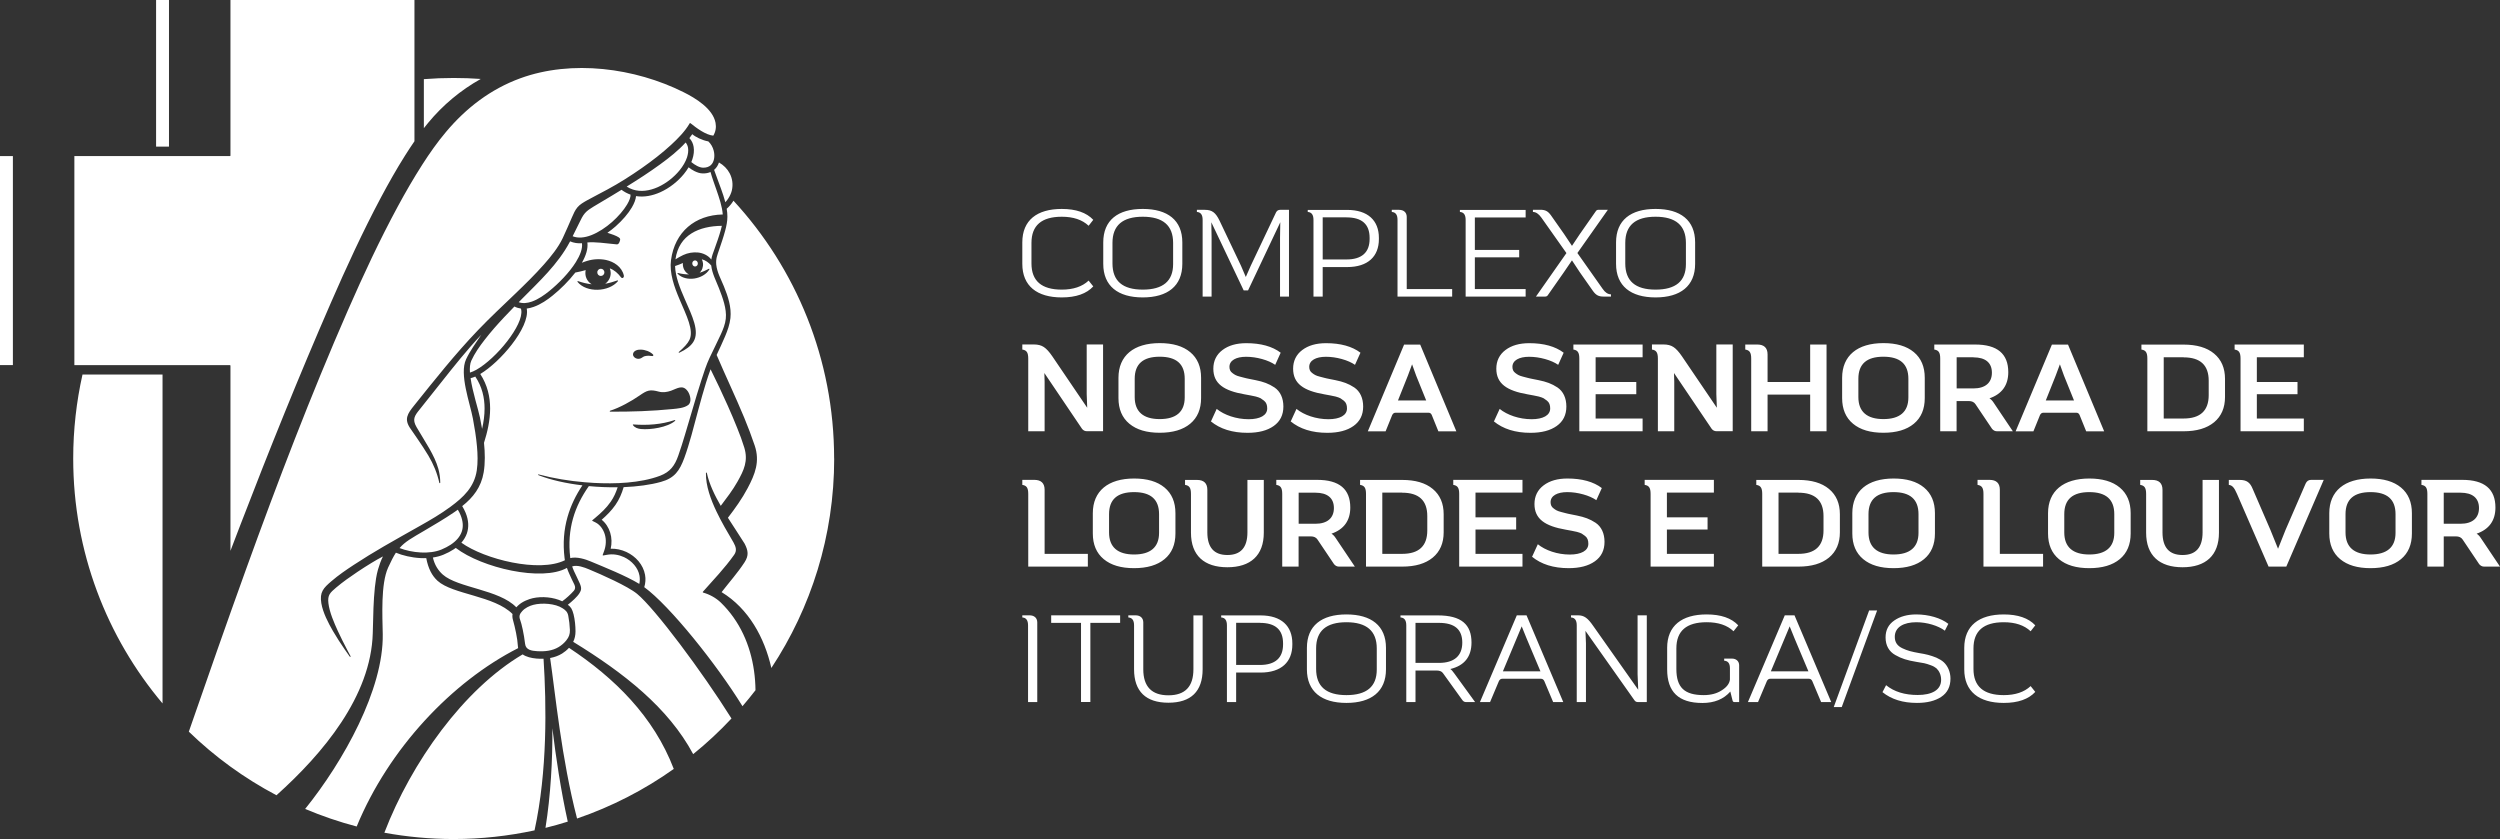
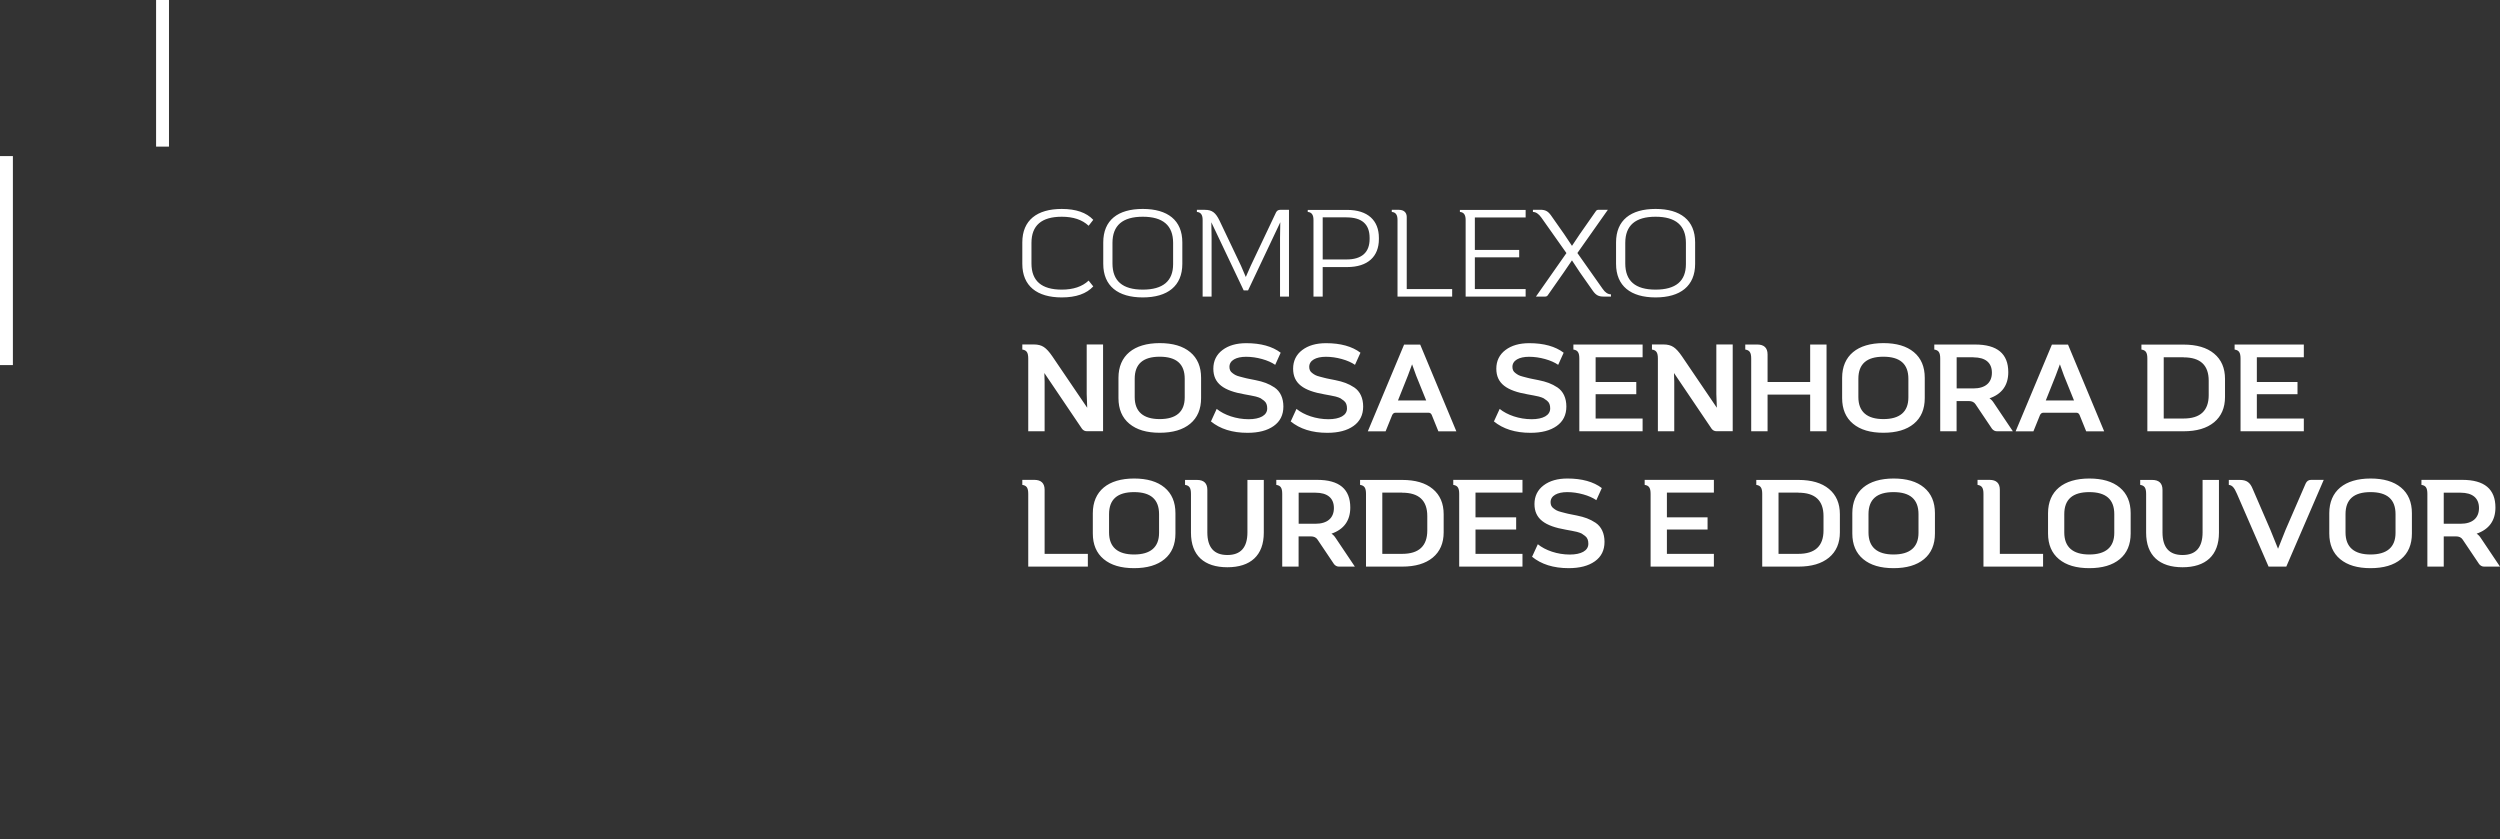
<svg xmlns="http://www.w3.org/2000/svg" id="Layer_2" data-name="Layer 2" viewBox="0 0 387.92 130.19">
  <rect x="0" y="0" width="387.92" height="130.19" fill="#333333" stroke="none" />
  <defs>
    <style>
      .cls-1, .cls-2 {
        fill: #fff;
      }

      .cls-2 {
        fill-rule: evenodd;
      }

      .cls-3 {
        fill: none;
        stroke: #fff;
        stroke-miterlimit: 10;
        stroke-width: 2px;
      }
    </style>
  </defs>
  <g id="Layer_1-2" data-name="Layer 1">
    <g>
      <g>
        <g>
          <path class="cls-1" d="M252.19,37.69c0-2.71,1.57-4.06,4.7-4.06s4.71,1.35,4.71,4.06v3.29c0,2.63-1.56,3.96-4.71,3.96s-4.7-1.35-4.7-4.06v-3.19ZM250.76,40.94c0,3.44,2.28,5.21,6.13,5.21s6.14-1.77,6.14-5.21v-3.33c0-3.44-2.28-5.19-6.14-5.19s-6.13,1.75-6.13,5.19v3.33ZM237.86,32.56v.33c.46,0,.89.29,1.3.86l3.9,5.52-4.73,6.75h1.43c.19,0,.33-.08.41-.21l2.49-3.56,1.26-1.85,1.22,1.85,2.05,2.92c.46.63.87.85,1.62.85h1.16v-.35c-.48,0-.91-.29-1.29-.85l-3.92-5.56,4.73-6.71h-1.45c-.19,0-.33.08-.41.21l-2.49,3.56-1.22,1.83-1.22-1.83-2.05-2.92c-.46-.63-.87-.85-1.62-.85h-1.16ZM226.53,32.56v.33c.6.04.89.44.89,1.23v11.9h9.31v-1.17h-7.88v-4.92h6.88v-1.15h-6.88v-5.04h7.88v-1.17h-10.2ZM215.96,32.56v.33c.6.04.89.44.89,1.23v11.9h8.48v-1.17h-7.05v-11.23c-.02-.67-.48-1.06-1.2-1.06h-1.12ZM208.93,33.73c2.4,0,3.59,1.06,3.59,3.19v.15c0,2.1-1.22,3.19-3.59,3.19h-3.69v-6.54h3.69ZM202.92,32.89c.6.04.89.44.89,1.23v11.9h1.43v-4.58h3.79c3.23,0,4.93-1.65,4.93-4.34v-.19c0-2.69-1.7-4.34-4.93-4.34h-6.11v.33ZM185.72,32.56v.33c.6.04.89.44.89,1.23v11.9h1.39v-9.11l-.04-2.42,5.02,10.57h.68l5-10.57-.04,2.42v9.11h1.39v-13.46h-1.37c-.29,0-.5.13-.64.4l-3.92,8.27-.77,1.75-.75-1.75-3.34-7.02c-.6-1.23-1.16-1.65-2.26-1.65h-1.24ZM172.62,37.69c0-2.71,1.57-4.06,4.7-4.06s4.71,1.35,4.71,4.06v3.29c0,2.63-1.57,3.96-4.71,3.96s-4.7-1.35-4.7-4.06v-3.19ZM171.19,40.94c0,3.44,2.28,5.21,6.13,5.21s6.14-1.77,6.14-5.21v-3.33c0-3.44-2.28-5.19-6.14-5.19s-6.13,1.75-6.13,5.19v3.33ZM158.63,40.94c0,3.44,2.28,5.21,6.12,5.21,2.22,0,3.85-.58,4.89-1.71l-.72-.9c-1,.94-2.4,1.4-4.17,1.4-3.13,0-4.7-1.35-4.7-4.06v-3.19c0-2.71,1.57-4.06,4.7-4.06,1.78,0,3.17.46,4.17,1.4l.72-.92c-1.06-1.13-2.69-1.69-4.89-1.69-3.84,0-6.12,1.75-6.12,5.19v3.33Z" />
          <path class="cls-1" d="M346.74,53.47v.77c.67.1.92.46.92,1.4v11.28h9.82v-1.98h-7.29v-3.77h6.31v-1.9h-6.31v-3.83h7.29v-1.98h-10.75ZM338.82,55.45c2.6,0,3.9,1.21,3.9,3.63v2.23c0,2.42-1.31,3.63-3.9,3.63h-3.08v-9.5h3.08ZM332.28,53.47v.77c.67.1.92.46.92,1.4v11.28h5.61c2.04,0,3.61-.46,4.75-1.4,1.13-.94,1.69-2.25,1.69-3.92v-2.81c0-1.67-.56-2.98-1.69-3.92-1.13-.94-2.71-1.4-4.75-1.4h-6.54ZM317.44,62.14l1.54-3.86.65-1.75.63,1.75,1.56,3.86h-4.38ZM315.52,66.93l1.02-2.52c.12-.25.29-.37.54-.37h5.09c.25,0,.42.12.52.37l1.02,2.52h2.79l-5.61-13.46h-2.5l-5.63,13.46h2.77ZM306.22,55.45c1.85,0,2.86.83,2.86,2.38s-1.02,2.44-2.86,2.44h-2.61v-4.83h2.61ZM300.14,53.47v.77c.67.1.92.46.92,1.4v11.28h2.54v-4.69h1.9c.48,0,.83.17,1.04.5l2.56,3.81c.21.25.46.38.77.38h2.46l-2.98-4.44c-.21-.33-.44-.54-.65-.67,1.94-.67,2.92-2.04,2.92-4.06,0-2.86-1.71-4.29-5.13-4.29h-6.34ZM288.36,58.77c0-2.29,1.29-3.42,3.88-3.42s3.88,1.13,3.88,3.42v2.9c0,2.25-1.35,3.36-3.88,3.36s-3.88-1.13-3.88-3.42v-2.85ZM287.53,65.75c1.13.94,2.69,1.4,4.71,1.4s3.6-.46,4.73-1.4c1.13-.94,1.69-2.27,1.69-3.98v-3.15c0-1.71-.56-3.04-1.69-3.98-1.13-.94-2.71-1.4-4.73-1.4-4.02,0-6.4,1.94-6.4,5.38v3.15c0,1.71.56,3.04,1.69,3.98ZM270.81,53.47v.77c.67.1.92.46.92,1.4v11.28h2.54v-5.69h6.61v5.69h2.54v-13.46h-2.54v5.81h-6.61v-4.27c0-1.02-.54-1.54-1.6-1.54h-1.86ZM256.33,53.47v.77c.67.1.92.46.92,1.4v11.28h2.54v-7.69l-.04-1.35,5.84,8.65c.19.25.44.38.75.38h2.52v-13.46h-2.54v7.69l.08,2.13-5.4-7.96c-.48-.71-.92-1.19-1.33-1.46s-.92-.4-1.54-.4h-1.81ZM244.14,53.47v.77c.67.1.92.46.92,1.4v11.28h9.82v-1.98h-7.29v-3.77h6.31v-1.9h-6.31v-3.83h7.29v-1.98h-10.75ZM231.78,65.37c1.44,1.19,3.35,1.79,5.71,1.79,1.71,0,3.06-.35,4.06-1.06,1-.71,1.5-1.71,1.5-3.02s-.48-2.35-1.38-2.96c-.92-.6-1.71-.88-2.92-1.13-.19-.04-.48-.1-.85-.17-.38-.08-.67-.13-.86-.19-.19-.06-.44-.12-.73-.19-.6-.15-.85-.31-1.17-.56-.33-.23-.46-.56-.46-.96,0-1,1.04-1.56,2.58-1.56.83,0,1.65.12,2.48.35.83.23,1.52.54,2.04.9l.85-1.88c-1.29-.98-3.08-1.48-5.34-1.48-1.52,0-2.75.35-3.69,1.06-.94.71-1.42,1.69-1.42,2.9,0,2.31,1.62,3.42,4.86,3.98.42.08.73.13.92.17.19.04.46.1.81.17.33.1.58.17.75.27.15.1.33.23.52.37.37.29.5.69.5,1.21,0,1.08-1.13,1.67-2.88,1.67-1.92,0-3.79-.65-4.96-1.6l-.88,1.92ZM216.92,62.14l1.54-3.86.65-1.75.63,1.75,1.56,3.86h-4.38ZM215,66.93l1.02-2.52c.12-.25.29-.37.54-.37h5.09c.25,0,.42.12.52.37l1.02,2.52h2.79l-5.61-13.46h-2.5l-5.63,13.46h2.77ZM200.25,65.37c1.44,1.19,3.35,1.79,5.71,1.79,1.71,0,3.06-.35,4.06-1.06,1-.71,1.5-1.71,1.5-3.02s-.48-2.35-1.38-2.96c-.92-.6-1.71-.88-2.92-1.13-.19-.04-.48-.1-.85-.17-.38-.08-.67-.13-.86-.19-.19-.06-.44-.12-.73-.19-.6-.15-.85-.31-1.17-.56-.33-.23-.46-.56-.46-.96,0-1,1.04-1.56,2.58-1.56.83,0,1.65.12,2.48.35.83.23,1.52.54,2.04.9l.85-1.88c-1.29-.98-3.08-1.48-5.34-1.48-1.52,0-2.75.35-3.69,1.06-.94.71-1.42,1.69-1.42,2.9,0,2.31,1.61,3.42,4.86,3.98.42.08.73.13.92.17.19.04.46.1.81.17.33.1.58.17.75.27.15.1.33.23.52.37.37.29.5.69.5,1.21,0,1.08-1.13,1.67-2.88,1.67-1.92,0-3.79-.65-4.96-1.6l-.88,1.92ZM187.87,65.37c1.44,1.19,3.35,1.79,5.71,1.79,1.71,0,3.06-.35,4.06-1.06,1-.71,1.5-1.71,1.5-3.02s-.48-2.35-1.38-2.96c-.92-.6-1.71-.88-2.92-1.13-.19-.04-.48-.1-.85-.17-.38-.08-.67-.13-.86-.19-.19-.06-.44-.12-.73-.19-.6-.15-.85-.31-1.17-.56-.33-.23-.46-.56-.46-.96,0-1,1.04-1.56,2.58-1.56.83,0,1.65.12,2.48.35s1.52.54,2.04.9l.85-1.88c-1.29-.98-3.08-1.48-5.34-1.48-1.52,0-2.75.35-3.69,1.06-.94.71-1.42,1.69-1.42,2.9,0,2.31,1.61,3.42,4.86,3.98.42.08.73.13.92.17.19.04.46.1.81.17.33.1.58.17.75.27.15.1.33.23.52.37.37.29.5.69.5,1.21,0,1.08-1.13,1.67-2.88,1.67-1.92,0-3.79-.65-4.96-1.6l-.88,1.92ZM176.07,58.77c0-2.29,1.29-3.42,3.88-3.42s3.88,1.13,3.88,3.42v2.9c0,2.25-1.35,3.36-3.88,3.36s-3.88-1.13-3.88-3.42v-2.85ZM175.24,65.75c1.13.94,2.69,1.4,4.71,1.4s3.6-.46,4.73-1.4c1.13-.94,1.69-2.27,1.69-3.98v-3.15c0-1.71-.56-3.04-1.69-3.98-1.13-.94-2.71-1.4-4.73-1.4-4.02,0-6.4,1.94-6.4,5.38v3.15c0,1.71.56,3.04,1.69,3.98ZM158.63,53.47v.77c.67.1.92.46.92,1.4v11.28h2.54v-7.69l-.04-1.35,5.84,8.65c.19.25.44.38.75.38h2.52v-13.46h-2.54v7.69l.08,2.13-5.4-7.96c-.48-.71-.92-1.19-1.33-1.46-.4-.27-.92-.4-1.54-.4h-1.81Z" />
          <path class="cls-1" d="M381.8,76.45c1.85,0,2.86.83,2.86,2.38s-1.02,2.44-2.86,2.44h-2.61v-4.82h2.61ZM375.73,74.47v.77c.67.1.92.46.92,1.4v11.28h2.54v-4.69h1.9c.48,0,.83.17,1.04.5l2.56,3.81c.21.25.46.38.77.38h2.46l-2.98-4.44c-.21-.33-.44-.54-.65-.67,1.94-.67,2.92-2.04,2.92-4.06,0-2.86-1.71-4.29-5.13-4.29h-6.34ZM363.95,79.78c0-2.29,1.29-3.42,3.88-3.42s3.88,1.13,3.88,3.42v2.9c0,2.25-1.35,3.36-3.88,3.36s-3.88-1.13-3.88-3.42v-2.85ZM363.12,86.76c1.13.94,2.69,1.4,4.71,1.4s3.6-.46,4.73-1.4c1.13-.94,1.69-2.27,1.69-3.98v-3.15c0-1.71-.56-3.04-1.69-3.98-1.13-.94-2.71-1.4-4.73-1.4-4.02,0-6.4,1.94-6.4,5.38v3.15c0,1.71.56,3.04,1.69,3.98ZM345.84,74.47v.77c.52.06.83.38,1.27,1.4l4.9,11.28h2.75l5.81-13.46h-1.96c-.4,0-.67.19-.85.58l-3.11,7.17-1.17,2.94-1.19-2.94-2.75-6.36c-.4-.98-.92-1.38-2-1.38h-1.69ZM332.09,74.47v.77c.67.1.92.46.92,1.4v6.02c0,3.54,2.06,5.36,5.65,5.36s5.65-1.83,5.65-5.36v-8.19h-2.54v8.13c0,2.35-1.04,3.52-3.11,3.52s-3.11-1.17-3.11-3.52v-6.59c0-1.02-.54-1.54-1.6-1.54h-1.86ZM320.31,79.78c0-2.29,1.29-3.42,3.88-3.42s3.88,1.13,3.88,3.42v2.9c0,2.25-1.35,3.36-3.88,3.36s-3.88-1.13-3.88-3.42v-2.85ZM319.48,86.76c1.13.94,2.69,1.4,4.71,1.4s3.6-.46,4.73-1.4c1.13-.94,1.69-2.27,1.69-3.98v-3.15c0-1.71-.56-3.04-1.69-3.98-1.13-.94-2.71-1.4-4.73-1.4-4.02,0-6.4,1.94-6.4,5.38v3.15c0,1.71.56,3.04,1.69,3.98ZM306.85,74.47v.77c.67.1.92.46.92,1.4v11.28h9.25v-1.98h-6.71v-9.94c0-1.02-.54-1.54-1.6-1.54h-1.86ZM289.93,79.78c0-2.29,1.29-3.42,3.88-3.42s3.88,1.13,3.88,3.42v2.9c0,2.25-1.35,3.36-3.88,3.36s-3.88-1.13-3.88-3.42v-2.85ZM289.11,86.76c1.13.94,2.69,1.4,4.71,1.4s3.6-.46,4.73-1.4c1.13-.94,1.69-2.27,1.69-3.98v-3.15c0-1.71-.56-3.04-1.69-3.98-1.13-.94-2.71-1.4-4.73-1.4-4.02,0-6.4,1.94-6.4,5.38v3.15c0,1.71.56,3.04,1.69,3.98ZM279.05,76.45c2.6,0,3.9,1.21,3.9,3.63v2.23c0,2.42-1.31,3.63-3.9,3.63h-3.08v-9.5h3.08ZM272.52,74.47v.77c.67.1.92.46.92,1.4v11.28h5.61c2.04,0,3.61-.46,4.75-1.4,1.13-.94,1.69-2.25,1.69-3.92v-2.81c0-1.67-.56-2.98-1.69-3.92-1.13-.94-2.71-1.4-4.75-1.4h-6.54ZM255.2,74.47v.77c.67.1.92.46.92,1.4v11.28h9.82v-1.98h-7.29v-3.77h6.31v-1.9h-6.31v-3.83h7.29v-1.98h-10.75ZM237.7,86.37c1.44,1.19,3.35,1.79,5.71,1.79,1.71,0,3.06-.35,4.06-1.06,1-.71,1.5-1.71,1.5-3.02s-.48-2.35-1.38-2.96c-.92-.6-1.71-.88-2.92-1.13-.19-.04-.48-.1-.85-.17-.38-.08-.67-.13-.86-.19-.19-.06-.44-.12-.73-.19-.6-.15-.85-.31-1.17-.56-.33-.23-.46-.56-.46-.96,0-1,1.04-1.56,2.58-1.56.83,0,1.65.12,2.48.35.83.23,1.52.54,2.04.9l.85-1.88c-1.29-.98-3.08-1.48-5.34-1.48-1.52,0-2.75.35-3.69,1.06-.94.71-1.42,1.69-1.42,2.9,0,2.31,1.62,3.42,4.86,3.98.42.08.73.13.92.17.19.04.46.1.81.17.33.1.58.17.75.27.15.1.33.23.52.37.37.29.5.69.5,1.21,0,1.08-1.13,1.67-2.88,1.67-1.92,0-3.79-.65-4.96-1.6l-.88,1.92ZM225.5,74.47v.77c.67.1.92.46.92,1.4v11.28h9.82v-1.98h-7.29v-3.77h6.31v-1.9h-6.31v-3.83h7.29v-1.98h-10.75ZM217.57,76.45c2.6,0,3.9,1.21,3.9,3.63v2.23c0,2.42-1.31,3.63-3.9,3.63h-3.08v-9.5h3.08ZM211.04,74.47v.77c.67.1.92.46.92,1.4v11.28h5.61c2.04,0,3.61-.46,4.75-1.4,1.13-.94,1.69-2.25,1.69-3.92v-2.81c0-1.67-.56-2.98-1.69-3.92-1.13-.94-2.71-1.4-4.75-1.4h-6.54ZM204.12,76.45c1.85,0,2.86.83,2.86,2.38s-1.02,2.44-2.86,2.44h-2.61v-4.82h2.61ZM198.04,74.47v.77c.67.1.92.46.92,1.4v11.28h2.54v-4.69h1.9c.48,0,.83.17,1.04.5l2.56,3.81c.21.25.46.38.77.38h2.46l-2.98-4.44c-.21-.33-.44-.54-.65-.67,1.94-.67,2.92-2.04,2.92-4.06,0-2.86-1.71-4.29-5.13-4.29h-6.34ZM183.88,74.47v.77c.67.1.92.46.92,1.4v6.02c0,3.54,2.06,5.36,5.65,5.36s5.65-1.83,5.65-5.36v-8.19h-2.54v8.13c0,2.35-1.04,3.52-3.11,3.52s-3.11-1.17-3.11-3.52v-6.59c0-1.02-.54-1.54-1.6-1.54h-1.86ZM172.09,79.78c0-2.29,1.29-3.42,3.88-3.42s3.88,1.13,3.88,3.42v2.9c0,2.25-1.35,3.36-3.88,3.36s-3.88-1.13-3.88-3.42v-2.85ZM171.26,86.76c1.13.94,2.69,1.4,4.71,1.4s3.6-.46,4.73-1.4c1.13-.94,1.69-2.27,1.69-3.98v-3.15c0-1.71-.56-3.04-1.69-3.98-1.13-.94-2.71-1.4-4.73-1.4-4.02,0-6.4,1.94-6.4,5.38v3.15c0,1.71.56,3.04,1.69,3.98ZM158.63,74.47v.77c.67.1.92.46.92,1.4v11.28h9.25v-1.98h-6.71v-9.94c0-1.02-.54-1.54-1.6-1.54h-1.86Z" />
-           <path class="cls-1" d="M304.79,103.86c0,3.44,2.28,5.21,6.13,5.21,2.22,0,3.85-.58,4.89-1.71l-.72-.9c-1,.94-2.4,1.4-4.17,1.4-3.13,0-4.7-1.35-4.7-4.06v-3.19c0-2.71,1.57-4.06,4.7-4.06,1.78,0,3.17.46,4.17,1.4l.72-.92c-1.06-1.13-2.69-1.69-4.89-1.69-3.84,0-6.13,1.75-6.13,5.19v3.33ZM292.1,107.4c1.39,1.12,3.17,1.67,5.35,1.67,1.57,0,2.82-.31,3.77-.94.95-.63,1.43-1.58,1.43-2.83,0-1.1-.46-2-1.04-2.54-.29-.27-.68-.5-1.14-.71-.95-.38-1.6-.54-2.67-.71-1.16-.21-1.82-.37-2.61-.75-.79-.37-1.18-.94-1.18-1.77,0-1.52,1.39-2.27,3.34-2.27,1.64,0,3.4.54,4.43,1.31l.54-1.06c-1.14-.9-3.05-1.46-4.97-1.46-1.37,0-2.51.31-3.42.94-.91.63-1.35,1.5-1.35,2.63,0,1.25.54,2.19,1.51,2.73.97.56,1.87.83,3.27,1.06.52.1.93.15,1.22.21.29.06.62.17,1,.31.39.13.68.31.89.48.39.37.73.96.73,1.79,0,1.6-1.47,2.35-3.63,2.35-2.03,0-3.65-.5-4.91-1.52l-.56,1.08ZM285.78,109.71l5.49-14.99h-1.24l-5.49,14.99h1.24ZM274.78,104.17l2.92-6.98.77,1.9,2.14,5.08h-5.84ZM272.79,108.94l1.37-3.25c.12-.25.29-.37.54-.37h5.97c.25,0,.43.12.54.37l1.37,3.25h1.57l-5.7-13.46h-1.51l-5.72,13.46h1.57ZM258.69,100.54v3.33c0,3.48,1.76,5.21,5.47,5.21,1.87,0,3.3-.6,4.33-1.77l.35,1.4c.04.15.14.23.29.23h.73v-5.75c-.02-.6-.46-1-1.14-1h-1.18v.33c.6.04.89.42.89,1.17v1.77c-.08.62-.5,1.17-1.26,1.65-.75.5-1.7.75-2.8.75-3.01,0-4.25-1.19-4.25-4.06v-3.19c0-2.71,1.56-4.06,4.7-4.06,1.8,0,3.19.46,4.17,1.4l.73-.92c-1.06-1.13-2.69-1.69-4.91-1.69-3.84,0-6.12,1.75-6.12,5.19ZM243.77,95.48v.33c.6.04.89.44.89,1.23v11.9h1.43v-9.13l-.08-1.92,7.61,10.78c.12.17.29.27.52.27h1.39v-13.46h-1.43v9.13l.1,2.42-6.98-9.9c-.85-1.23-1.41-1.65-2.36-1.65h-1.1ZM233.2,104.17l2.92-6.98.77,1.9,2.14,5.08h-5.84ZM231.21,108.94l1.37-3.25c.12-.25.29-.37.54-.37h5.97c.25,0,.43.12.54.37l1.37,3.25h1.57l-5.7-13.46h-1.51l-5.72,13.46h1.57ZM223.29,96.65c2.42,0,3.61,1.02,3.61,3.06s-1.24,3.15-3.61,3.15h-3.65v-6.21h3.65ZM217.32,95.81c.6.04.89.44.89,1.23v11.9h1.43v-4.9h3.23c.5,0,.85.13,1.04.42l3.03,4.21c.14.17.31.27.54.27h1.41l-3.21-4.42c-.27-.38-.48-.62-.64-.71,2.18-.52,3.29-1.9,3.29-4.11,0-2.79-1.57-4.21-5.22-4.21h-5.8v.33ZM204.22,100.61c0-2.71,1.57-4.06,4.7-4.06s4.71,1.35,4.71,4.06v3.29c0,2.63-1.56,3.96-4.71,3.96s-4.7-1.35-4.7-4.06v-3.19ZM202.79,103.86c0,3.44,2.28,5.21,6.13,5.21s6.14-1.77,6.14-5.21v-3.33c0-3.44-2.28-5.19-6.14-5.19s-6.13,1.75-6.13,5.19v3.33ZM195.5,96.65c2.4,0,3.59,1.06,3.59,3.19v.15c0,2.1-1.22,3.19-3.59,3.19h-3.69v-6.54h3.69ZM189.49,95.81c.6.04.89.44.89,1.23v11.9h1.43v-4.58h3.79c3.23,0,4.93-1.65,4.93-4.34v-.19c0-2.69-1.7-4.34-4.93-4.34h-6.11v.33ZM175.08,95.48v.33c.6.04.89.44.89,1.23v6.81c0,3.44,1.84,5.19,5.33,5.19s5.31-1.75,5.31-5.19v-8.36h-1.43v8.36c0,2.69-1.29,4.04-3.88,4.04s-3.9-1.35-3.9-4.04v-7.31c-.02-.67-.48-1.06-1.2-1.06h-1.12ZM163.1,96.65h4.64v12.28h1.45v-12.28h4.62v-1.17h-10.7v1.17ZM158.63,95.48v.33c.6.04.89.44.89,1.23v11.9h1.43v-12.4c-.02-.67-.48-1.06-1.2-1.06h-1.12Z" />
        </g>
-         <path class="cls-2" d="M101.22,55.25c-.36-.06-.73-.08-1.09,0-.25.05-.36.15-.57.28-.18.12-.4.16-.62.14-.22-.03-.42-.13-.56-.29-.14-.16-.2-.35-.13-.56.06-.2.24-.35.43-.44.23-.11.51-.14.76-.13.64.01,1.45.29,1.9.77.04.04.05.11.02.16-.03.05-.09.08-.15.07M94.67,63.73c1.45-.45,3.32-1.49,4.57-2.36,1.17-.81,1.59-.98,2.99-.6.63.17,1.29.07,1.89-.14.99-.36,1.85-1.03,2.63.13.35.53.64,1.63.03,2.09-.63.47-1.63.54-2.39.62-3.22.32-6.47.43-9.71.41-.03,0-.06-.03-.07-.06,0-.03.02-.07.05-.08ZM98.27,65.86c2.16.16,4.35.02,6.42-.68.03-.01.07,0,.08.03.02.03.01.07-.01.09-1.16,1.01-3.82,1.42-5.32,1.27-.48-.05-.94-.2-1.23-.61-.02-.02-.02-.05,0-.08.01-.02.04-.04.07-.04ZM110.8,26.34c.34,1,.74,1.98,1.09,2.98.23.64.47,1.34.66,2.06.16-.17.31-.36.44-.56.27-.41.47-.85.57-1.27.22-.96.07-1.88-.34-2.66-.36-.69-.94-1.27-1.66-1.68-.14.43-.37.81-.7,1.1-.02.01-.03.03-.05.04ZM87.91,99.31c.34-.42.55-.9.52-1.56-.03-.75-.12-1.51-.25-2.19-.12-.63-.44-.88-.86-1.16-1.15-.77-3.25-.89-4.56-.55-.61.16-1.29.48-1.73.98-.34.38-.56.72-.32,1.35.24.64.59,2.21.77,3.74.11.94,1.04,1.07,1.83,1.12,1.27.08,2.4-.06,3.36-.63.45-.27.87-.62,1.24-1.09ZM80.11,94.24c.09-.1.19-.2.3-.3.68-.64,1.69-.99,2.26-1.12,1.42-.32,3.2-.17,4.57.48.63-.45,1.33-1.1,1.81-1.64.23-.26.25-.59.07-.96-.24-.48-.54-1.1-.77-1.63-.14-.3-.27-.62-.38-.95-3.87,2.17-13.21,0-17.25-3.1-.1.08-.21.15-.32.22-.46.3-.98.58-1.57.82-.52.22-1.08.36-1.66.45.26,1.14.81,2,1.54,2.65,2.34,2.07,8.74,2.31,11.4,5.07ZM61.99,85.04c.92.36,2.12.63,3.35.69,1.1.05,2.21-.07,3.16-.46.53-.22,1-.47,1.42-.74.86-.57,1.45-1.24,1.72-2.01.27-.76.22-1.63-.18-2.61-.11-.27-.25-.54-.42-.82-.19.14-.39.28-.59.41-1.5,1.02-3.07,1.94-4.63,2.86-1.91,1.12-2.96,1.68-3.82,2.68ZM106.97,21.43c.37.39.58.86.66,1.36.1.61.02,1.27-.19,1.9-.05.15-.11.31-.17.46.3.25.61.45.9.6.33.17.64.26.92.27.52.01.91-.14,1.19-.38.27-.24.43-.57.51-.95.08-.4.07-.85-.04-1.29-.14-.56-.43-1.08-.84-1.46-.97-.17-2.02-.7-2.49-1.12-.14.21-.29.41-.45.61ZM97.24,28.95c.31.2.63.35.96.46,1.25.41,2.62.19,3.89-.38,1.3-.59,2.49-1.54,3.35-2.59.54-.66.94-1.35,1.16-2.01.16-.51.24-1.02.16-1.49-.05-.3-.17-.59-.37-.83-1.16,1.28-2.61,2.41-3.94,3.38-1.68,1.23-3.44,2.36-5.21,3.46ZM88.86,36.66c.85.34,1.86.23,2.89-.17,1.11-.43,2.24-1.18,3.22-2.04.98-.87,1.81-1.84,2.33-2.71.37-.62.57-1.17.54-1.54-.49-.17-.96-.42-1.4-.75-.48.3-.97.59-1.46.89-.96.59-1.94,1.14-2.9,1.73-.46.28-.95.59-1.31,1-.36.41-.61.95-.85,1.44-.35.72-.7,1.43-1.06,2.14ZM80.48,46.89c.64.23,1.35.15,2.04-.09,1-.35,1.97-1.04,2.7-1.63,1.47-1.19,3.12-2.87,4.14-4.51.66-1.06,1.06-2.09.94-2.92-.64.05-1.26-.04-1.84-.29l-.07.13c-1.82,3.42-4.71,6.08-7.4,8.8-.17.17-.34.34-.5.51ZM72.93,57.81c.3-.09.64-.24,1-.44,1.51-.86,3.37-2.59,4.79-4.44,1.39-1.8,2.36-3.67,2.16-4.85-.01-.07-.03-.14-.05-.2-.35-.05-.69-.15-1.01-.32-.53.55-1.06,1.1-1.58,1.65-1.06,1.13-2.09,2.29-3.04,3.52-.77.99-1.55,2.09-2.07,3.24-.21.46-.26,1.11-.21,1.85ZM74.81,66.53c.23-1.02.38-2.08.38-3.14,0-1.68-.38-3.38-1.44-4.96-.25.11-.5.2-.73.25.31,2.16,1.18,4.77,1.46,6.14.11.55.22,1.12.32,1.7ZM99.2,90.6c.09-.41.1-.83.03-1.26-.11-.63-.41-1.21-.82-1.69-.43-.51-.98-.92-1.58-1.2-.8-.37-1.72-.53-2.6-.37l-.63.11s-.05,0-.07-.02c-.02-.02-.02-.04-.01-.07l.22-.6c.3-.83.36-1.75.1-2.6-.23-.74-.71-1.46-1.41-1.82l-.5-.25s-.04-.03-.04-.05c0-.02,0-.05.03-.06l.43-.36c.89-.74,1.75-1.54,2.41-2.5.49-.7.82-1.45,1.08-2.25-1.47.02-2.99-.04-4.47-.18-1.1,1.56-1.95,3.22-2.46,5.03-.52,1.84-.69,3.85-.43,6.05,0,.03,0,.06.01.09,1-.26,2.38.18,3.17.52,2.21.93,5.44,2.21,7.53,3.48ZM64.31,21.89V0h-28.55v24.15s-.03.07-.07.07H11.54v32.44h24.15s.07.03.07.07v28.74c.52-1.37,1.04-2.74,1.57-4.1,4.44-11.55,9.06-23.02,14-34.36,2.41-5.53,4.94-11.03,7.77-16.35,1.18-2.21,2.41-4.4,3.75-6.52.47-.75.96-1.49,1.46-2.22ZM93.23,41.7c-.29,0-.55.24-.55.56s.25.56.55.56.55-.24.55-.56-.25-.56-.55-.56ZM107.8,40.41c-.23.03-.41.25-.38.52.03.27.25.45.48.42.23-.03.41-.25.38-.52-.03-.27-.25-.45-.48-.42ZM110.37,40.29c.08-.57.29-1.07.51-1.68.34-.96.69-1.92.96-2.9.06-.22.12-.45.17-.67-3.52.04-6.67,1.38-7.2,5.2.4-.24.79-.48,1.21-.67.7-.33,1.53-.47,2.3-.39.76.08,1.56.44,2.06,1.1ZM65.78,12.28c1.53-.12,3.07-.18,4.62-.18,1.41,0,2.82.05,4.2.15-3.11,1.74-5.88,4.04-8.18,6.83-.22.27-.44.54-.65.81v-7.61ZM25.22,109.15c-8.65-10.27-13.86-23.53-13.86-38,0-4.48.5-8.83,1.44-13.03h12.42v51.03ZM42.9,123.4c-5-2.64-9.58-5.97-13.6-9.87h0c2.92-8.42,5.86-16.84,8.89-25.23,4.89-13.53,10.03-26.98,15.8-40.17,2.39-5.46,4.91-10.87,7.75-16.12,1.19-2.2,2.44-4.36,3.79-6.47,1.12-1.75,2.32-3.46,3.66-5.05,3.13-3.73,6.94-6.66,11.54-8.34,8.02-2.93,17.79-1.61,25.33,2.15,1.85.92,4.56,2.56,4.97,4.76.13.69.02,1.39-.35,1.99-1.19-.11-2.64-1.21-3.55-1.94-.02-.01-.04-.02-.06-.01-.02,0-.04.02-.05.03-.7,1.23-1.85,2.39-2.88,3.34-1.42,1.31-2.96,2.49-4.54,3.6-1.73,1.21-3.52,2.35-5.38,3.35-1.05.57-2.12,1.11-3.17,1.69-.51.29-1.06.6-1.44,1.05-.38.44-.63,1.03-.86,1.56-.47,1.08-.93,2.16-1.43,3.22-.7,1.48-1.84,2.88-2.92,4.1-1.39,1.57-2.9,3.05-4.42,4.51-1.95,1.88-3.94,3.72-5.81,5.68-3.54,3.69-6.72,7.71-9.91,11.69-1.02,1.27-1.62,2.12-.55,3.62.36.51.72,1.02,1.06,1.54.58.86,1.17,1.72,1.7,2.62.79,1.33,1.36,2.71,1.7,4.22,0,.04.04.06.08.05.04,0,.06-.03.06-.07,0-.73-.1-1.44-.29-2.14-.31-1.11-.83-2.15-1.39-3.14-.64-1.13-1.35-2.22-2-3.35-.68-1.18-.33-1.73.46-2.7,1.11-1.38,2.2-2.76,3.3-4.15,2.02-2.55,4.05-5.11,6.29-7.48-.82,1.25-1.72,2.45-2.36,3.81-1.08,2.31.6,6.77,1.06,9.21.27,1.43.5,2.86.63,4.31.11,1.22.15,2.51-.03,3.73-.39,2.58-2.06,4.15-4.07,5.63-1.5,1.11-3.11,2.05-4.73,2.96-1.87,1.06-3.76,2.11-5.62,3.19-1.58.92-3.14,1.87-4.66,2.87-1.2.79-2.39,1.6-3.48,2.54-1.24,1.06-1.85,1.69-1.56,3.42.25,1.47,1.07,3.04,1.81,4.32.56.97,1.18,1.91,1.81,2.83.26.38.53.76.8,1.14.02.03.06.04.09.02.03-.02.04-.06.03-.09-.18-.34-.36-.68-.54-1.02-.5-.95-.98-1.91-1.43-2.88-.59-1.29-1.3-2.91-1.47-4.32-.16-1.29.27-1.64,1.19-2.43,1.05-.89,2.19-1.68,3.33-2.45.73-.49,1.47-.96,2.21-1.41.57-.34,1.14-.68,1.73-.98-.32.65-.57,1.34-.77,2.04-.25.89-.38,1.82-.48,2.73-.11,1.07-.18,2.14-.22,3.22-.05,1.31-.07,2.62-.11,3.93-.27,9.77-7.72,18.66-14.93,25.13ZM55.36,128.25c-2.75-.72-5.43-1.64-8.01-2.73h0c5.97-7.41,12.18-18.57,12.04-27.11-.05-2.84-.32-7.77.83-10.33.45-.99.83-1.73,1.21-2.32,1.03.43,2.42.77,3.85.84.29.01.57.02.86,0,.31,1.63.89,2.73,1.75,3.52,2.35,2.14,8.83,2.31,11.64,5.16-.05.29-.03.6.08.97.31,1.12.68,2.73.76,4.11,0,.07.01.14.03.21-10.26,5.21-20.08,15.59-25.05,27.67ZM82.93,128.85c-4.04.87-8.23,1.34-12.53,1.34-3.68,0-7.27-.34-10.76-.98,4.2-10.93,12.3-22.27,21.46-27.67.55.39,1.36.58,2.16.65.37.03.73.04,1.08.03.46,7.17.61,17.42-1.4,26.64ZM88.1,127.49c-1.14.36-2.29.68-3.46.97.81-5.06,1.11-10.55,1.07-15.46.54,4.46,1.31,9.62,2.39,14.5ZM104.54,119.32c-4.56,3.24-9.61,5.84-15,7.69-2.43-9.35-3.36-19.34-4.18-24.91.67-.12,1.29-.34,1.86-.69.38-.24.74-.53,1.07-.89,7.05,4.67,13.14,10.63,16.26,18.8ZM113.51,111.48c-1.85,1.98-3.84,3.83-5.95,5.54-3.87-7.23-10.78-12.62-18.62-17.43.24-.47.36-1.01.36-1.63,0-.82-.1-1.84-.3-2.63-.21-.81-.42-1.15-.89-1.49.63-.5,1.46-1.23,1.81-1.81.27-.43.37-.76.04-1.51-.31-.7-.66-1.39-.89-1.89h0s0,0,0,0c-.11-.23-.2-.49-.29-.74.8-.27,1.88.15,2.6.45,1.88.78,6.01,2.6,7.48,3.81,2.77,2.29,10.04,12,14.65,19.35ZM117.22,107.11c-.65.84-1.32,1.67-2.01,2.47-4-6.5-11.3-15.61-15.24-18.47.19-.62.24-1.27.12-1.92-.14-.78-.5-1.5-1.01-2.11-.51-.61-1.16-1.09-1.88-1.43-.76-.35-1.6-.54-2.44-.51.19-.82.17-1.69-.08-2.5-.24-.77-.69-1.49-1.32-1.99.79-.69,1.53-1.43,2.13-2.29.6-.86.99-1.78,1.28-2.77,2.12-.09,4.13-.35,5.8-.82,2.1-.58,2.88-1.73,3.61-3.7.43-1.17.78-2.36,1.12-3.56.38-1.37.74-2.75,1.11-4.13.36-1.33.73-2.67,1.14-3.99.22-.7.45-1.4.71-2.09.93,1.87,1.82,3.75,2.67,5.66.51,1.15,1.01,2.3,1.47,3.47.4.99.78,2,1.09,3.02.63,2.06-.05,3.5-1.05,5.28-.74,1.32-1.69,2.55-2.6,3.76-.9-1.56-1.78-3.33-2.16-5.1,0-.04-.04-.06-.08-.06-.04,0-.06.03-.06.07-.04,2,.77,4.15,1.62,5.94.79,1.66,1.73,3.25,2.66,4.84.36.66.57,1.25.09,1.92-1.45,2.05-3.19,3.86-4.85,5.73-.02.02-.02.04-.01.07,0,.02.02.04.05.05,1.01.28,1.99.82,2.75,1.55.72.7,1.38,1.47,1.96,2.29,2.34,3.3,3.37,7.3,3.42,11.31v.02ZM129.44,71.14c0,12.01-3.59,23.18-9.75,32.51-1.07-4.72-3.52-9.21-7.72-11.77,1.19-1.54,2.5-3,3.56-4.63.69-1.06.57-1.82,0-2.91-.84-1.35-1.73-2.66-2.58-4,1.11-1.44,2.21-2.98,3.06-4.59,1.16-2.19,1.93-4.14,1.1-6.61-.49-1.46-1.04-2.9-1.63-4.33-1.36-3.28-2.89-6.47-4.28-9.73.45-.97.91-1.93,1.32-2.91.38-.9.71-1.83.82-2.81.18-1.7-.38-3.37-1.01-4.92-.44-1.09-1.07-2.19-1.19-3.38-.09-.91.16-1.46.44-2.29.33-.99.68-1.98.95-3,.19-.71.34-1.43.34-2.16,0-.39-.04-.81-.11-1.22.36-.31.68-.68.95-1.09.03-.05.07-.1.1-.16,9.7,10.52,15.62,24.57,15.62,40.01ZM83.6,73.62c2.29.61,4.73,1.01,7.12,1.21h0s0,0,0,0c.47.04.95.07,1.42.1,3.24.18,7.22.05,10.29-1.11,1.57-.6,2.28-1.58,2.82-3.13.38-1.06.7-2.13,1.03-3.21.39-1.3.77-2.61,1.16-3.91.46-1.55.91-3.1,1.41-4.64.37-1.14.74-2.31,1.25-3.4.57-1.22,1.19-2.42,1.75-3.65.35-.77.68-1.58.77-2.43.17-1.54-.51-3.31-1.06-4.73-.44-1.14-1.07-2.29-1.2-3.53-.41-.46-.89-.81-1.46-.96.09.19.15.39.18.61.06.57-.14,1.12-.52,1.48.5-.15.98-.37,1.45-.62.02-.01.05,0,.07.02.02.02.02.05,0,.08-.94,1.55-3.67,2.01-4.94.67-.02-.02-.02-.05-.01-.08.01-.03.04-.04.06-.03.57.14,1.15.22,1.72.22-.5-.24-.87-.76-.94-1.37-.02-.13-.02-.27,0-.4-.39.17-.8.34-1.22.47.05,1.68.77,3.45,1.51,5.14,1.14,2.6,2.35,5.02,1.32,6.64-.4.64-1.11,1.17-2.17,1.67-.03.02-.07,0-.09-.02-.02-.03-.01-.07.01-.09.81-.72,1.36-1.28,1.65-1.88.72-1.48-.46-3.76-1.53-6.28-.84-1.97-1.6-4.1-1.33-6.11.59-4.37,3.73-6.99,8.03-7.07-.09-1.23-.56-2.6-.95-3.73-.33-.95-.68-1.89-.95-2.86-.34.15-.74.23-1.2.22-.41,0-.85-.14-1.29-.36-.3-.15-.61-.35-.91-.59-.21.35-.45.7-.73,1.04-.94,1.15-2.24,2.19-3.67,2.83-1.21.54-2.51.8-3.76.6-.04.52-.28,1.13-.65,1.76-.56.95-1.45,1.99-2.5,2.92-.41.36-.84.7-1.29,1.01.62.19,1.36.45,1.74.7.29.19.26.33.2.54-.1.36-.26.58-.47.56-1.87-.19-3.43-.41-4.58-.3.13.95-.22,2.05-.85,3.15.27-.11.54-.21.82-.29.93-.29,1.98-.34,2.93-.14,1.2.26,2.43,1.04,2.75,2.37.09.36-.23.59-.45.3-.46-.61-1.01-1.11-1.72-1.37.09.23.14.48.14.73,0,.67-.33,1.29-.86,1.66.65-.11,1.28-.3,1.9-.52.03-.01.06,0,.08.03.02.03.02.06,0,.09-1.39,1.68-4.87,1.84-6.27.11-.02-.03-.02-.06,0-.09.02-.03.05-.04.08-.03.69.24,1.4.41,2.12.49-.59-.35-.98-1-.98-1.73,0-.16.02-.32.05-.47-.52.14-1.07.29-1.61.38-1.03,1.33-2.32,2.6-3.51,3.56-.78.64-1.84,1.38-2.96,1.77-.35.12-.71.22-1.07.26,0,.02,0,.04.01.06.25,1.44-.81,3.56-2.34,5.53-1.44,1.86-3.31,3.62-4.88,4.56,1.12,1.72,1.53,3.55,1.53,5.36,0,1.86-.43,3.68-.95,5.32.16,1.56.19,3.14-.05,4.58-.39,2.32-1.64,3.9-3.33,5.24.21.35.38.69.52,1.02.49,1.18.53,2.26.2,3.23-.18.51-.47.99-.85,1.43,3.56,2.57,12.09,4.7,16.06,2.72-.02-.11-.04-.22-.05-.33-.28-2.32-.1-4.43.46-6.39.5-1.76,1.29-3.38,2.31-4.9-2.52-.3-4.91-.83-6.82-1.58-.03-.01-.05-.05-.04-.09.01-.04.05-.06.09-.05Z" />
      </g>
      <line class="cls-3" x1="1" y1="24.22" x2="1" y2="56.65" />
      <line class="cls-3" x1="25.22" x2="25.22" y2="22.75" />
    </g>
  </g>
</svg>